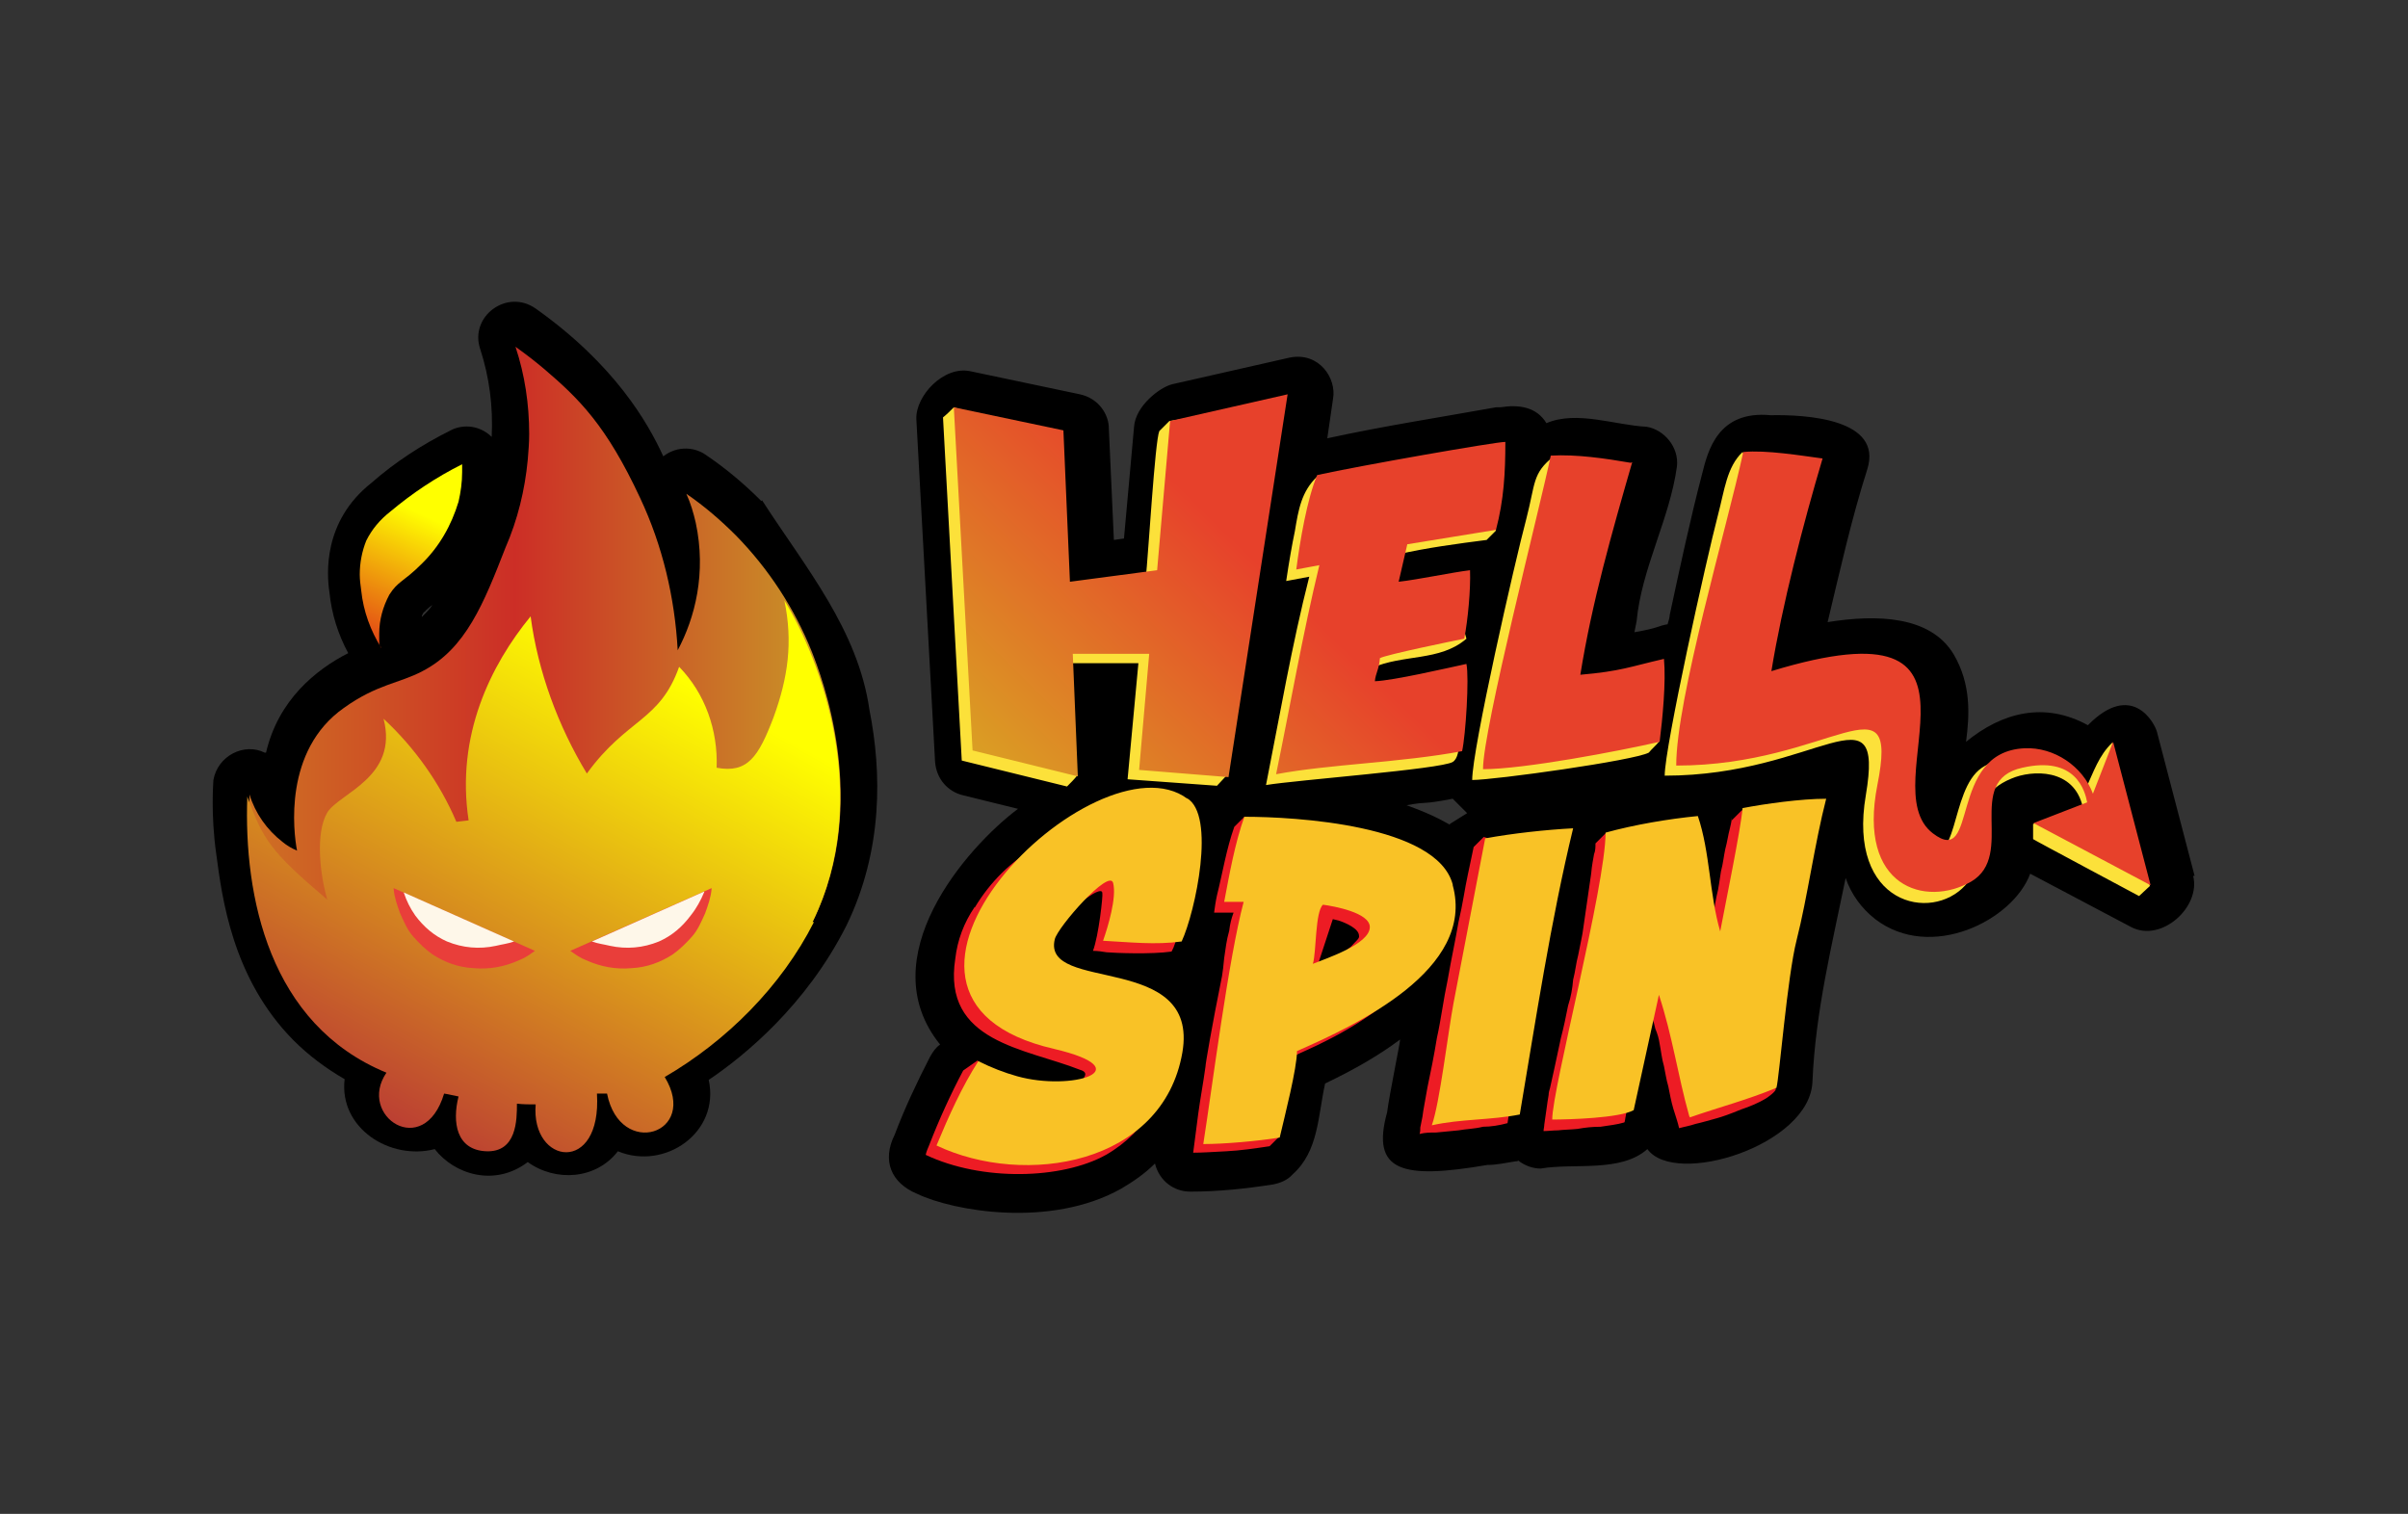
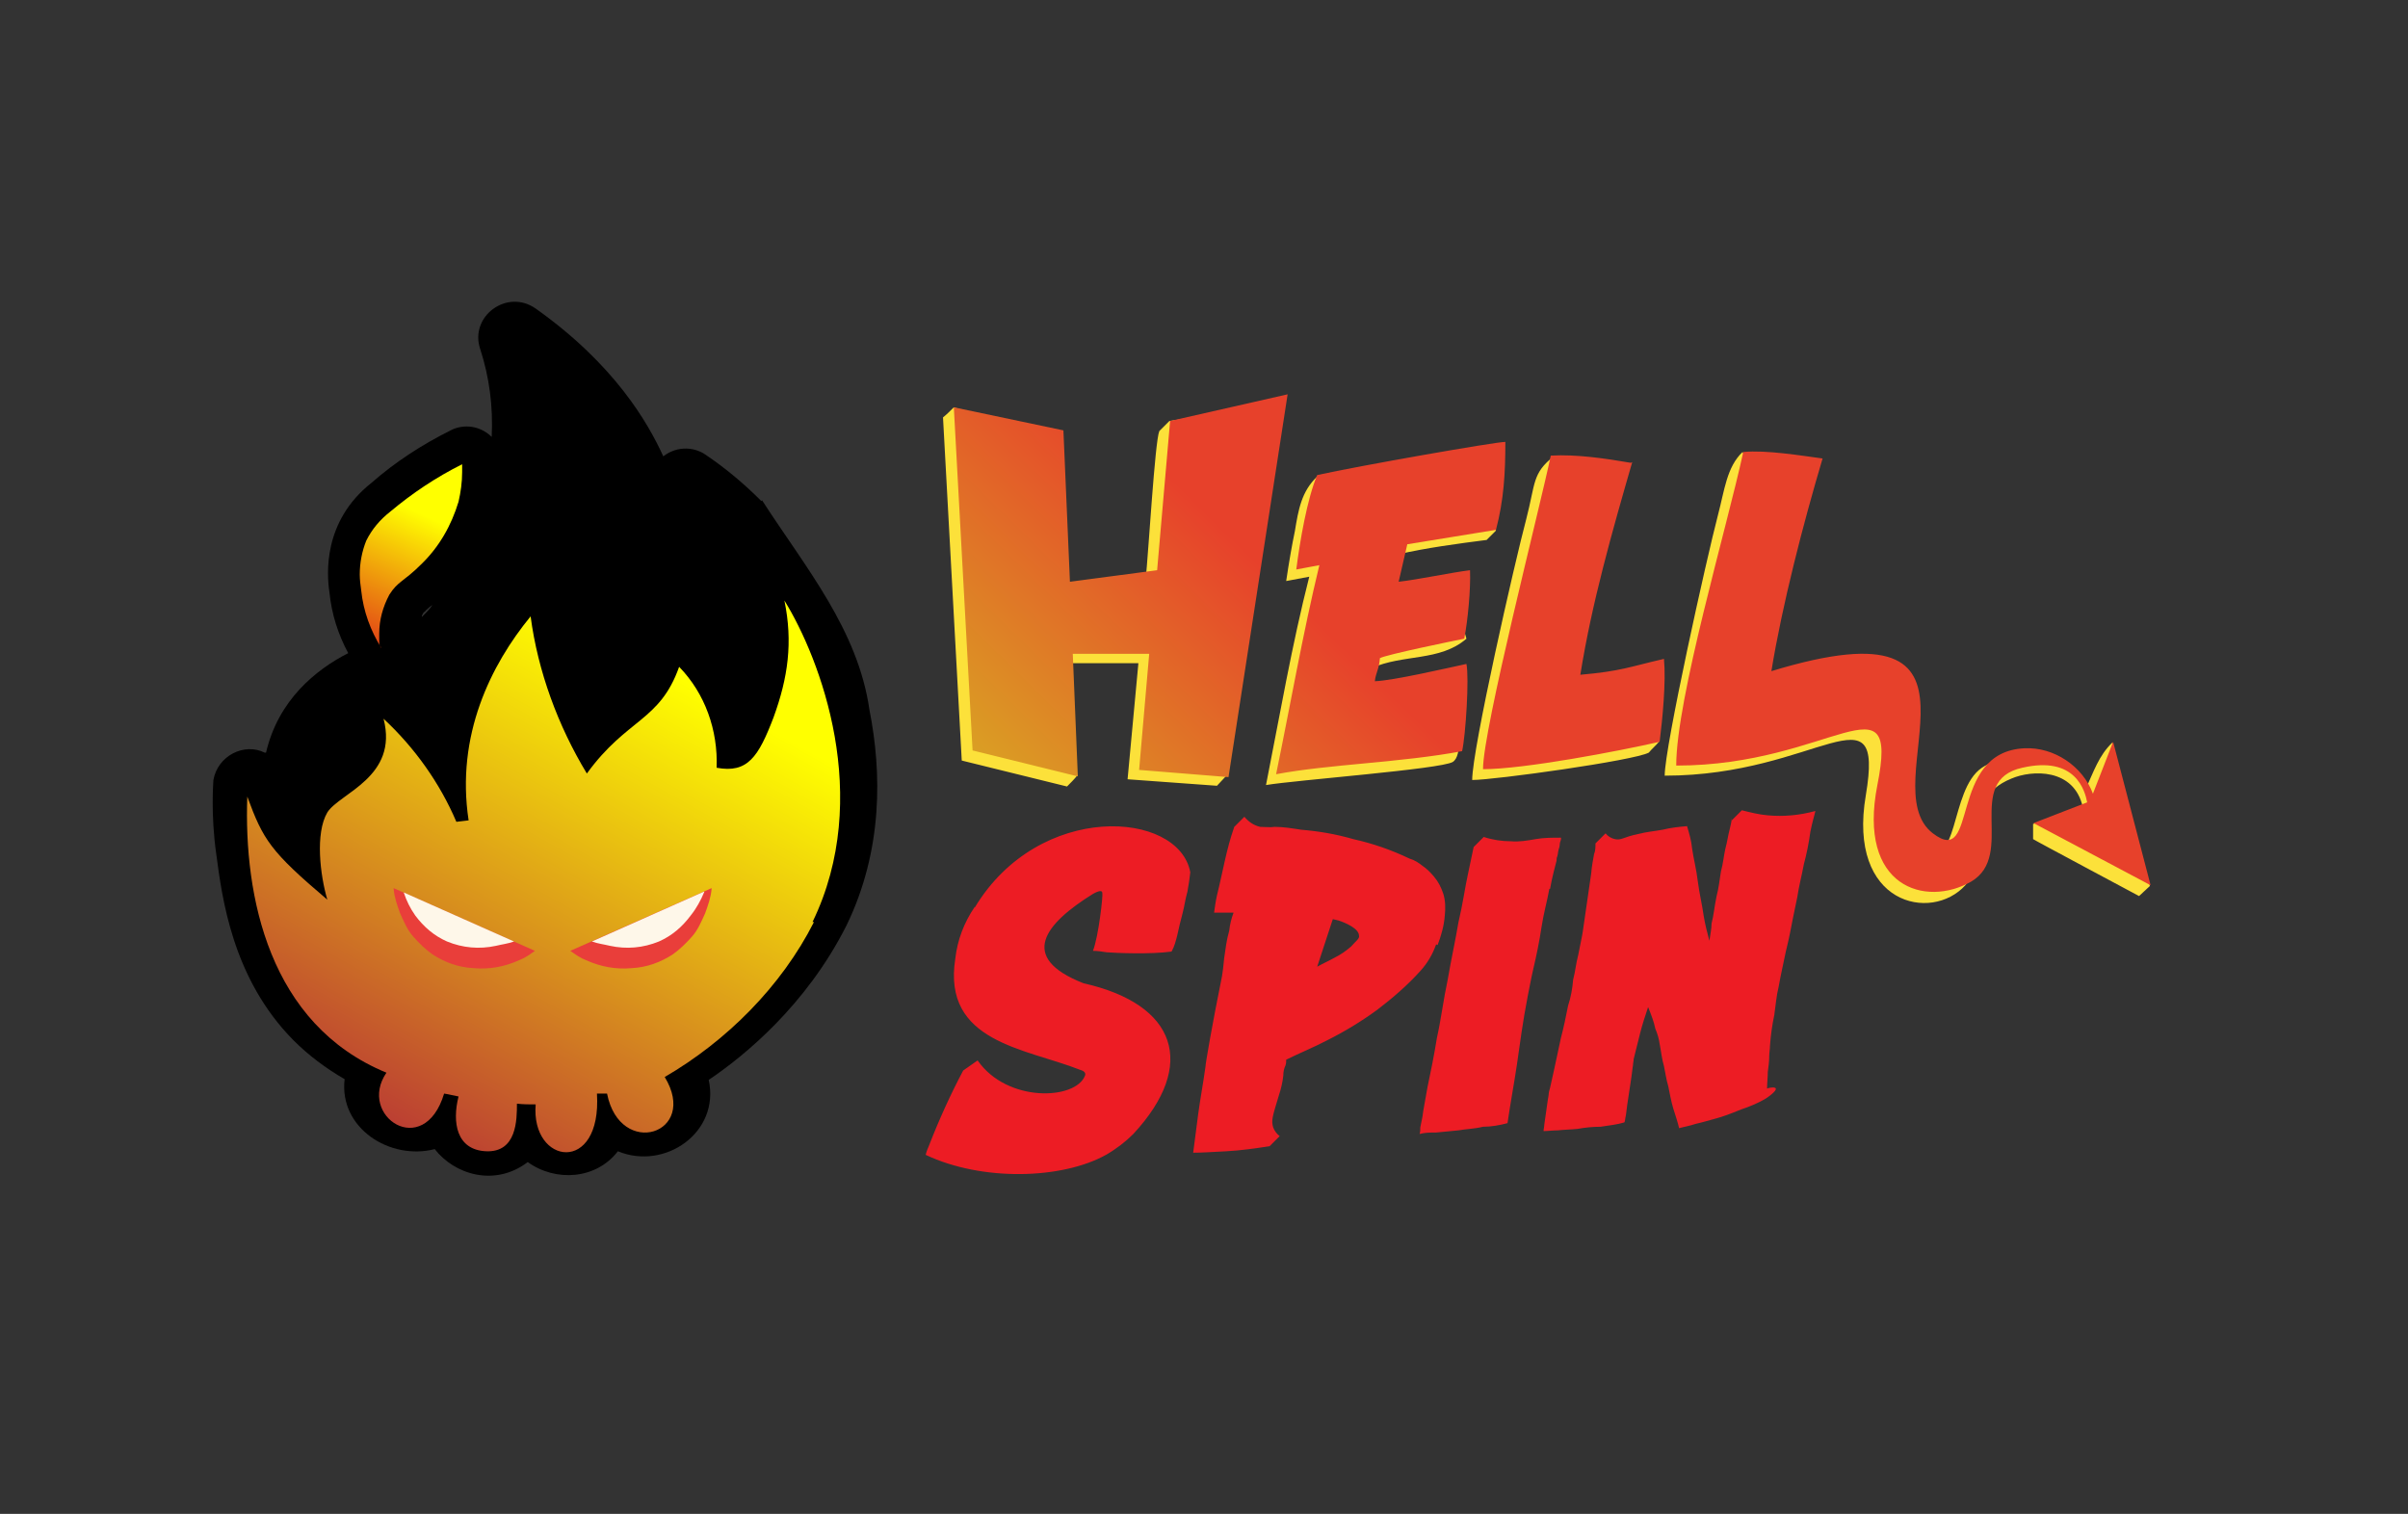
<svg xmlns="http://www.w3.org/2000/svg" viewBox="0 0 334 210">
  <rect x="0" y="0" width="334" height="210" fill="#333333" stroke="none" />
  <defs>
    <linearGradient id="A" x1="30.84" y1="103.46" x2="112.04" y2="103.46" gradientUnits="userSpaceOnUse">
      <stop offset="0" stop-color="#cf7823" />
      <stop offset=".5" stop-color="#cc2e26" />
      <stop offset="1" stop-color="#c99027" />
    </linearGradient>
    <linearGradient id="B" x1="164.8" y1="123.3" x2="147.7" y2="105.9" gradientTransform="translate(-261.2 448.7) scale(2.8 -2.8)" gradientUnits="userSpaceOnUse">
      <stop offset="0" stop-color="#e7412b" />
      <stop offset="1" stop-color="#d4cb20" />
    </linearGradient>
    <linearGradient id="C" x1="124.7" y1="127.9" x2="111.3" y2="103.9" gradientTransform="translate(-261.2 448.7) scale(2.8 -2.8)" gradientUnits="userSpaceOnUse">
      <stop offset="0" stop-color="#ff0" />
      <stop offset="1" stop-color="#b83535" />
    </linearGradient>
    <linearGradient id="D" x1="113.5" y1="135.1" x2="110" y2="127.5" gradientTransform="translate(-261.2 448.7) scale(2.8 -2.8)" gradientUnits="userSpaceOnUse">
      <stop offset="0" stop-color="#ff0" />
      <stop offset="1" stop-color="#db1b1b" />
    </linearGradient>
  </defs>
  <g image-rendering="optimizeQuality" shape-rendering="geometricPrecision" text-rendering="geometricPrecision">
    <path d="M105.6 69.5c-2.4-2.4-4.9-4.5-7.7-6.4-1.4-1-3.8-1.4-5.9.2-2.1-4.6-6.7-12.7-17.7-20.5-4-2.8-9.2 1.1-7.7 5.6 1.3 4 1.8 8 1.6 12.2-2-1.9-4.4-1.6-5.7-.9-4 2-7.7 4.4-11 7.3-6.7 5.3-6.2 12.6-5.8 15.2.3 3 1.2 5.8 2.6 8.4-4.5 2.3-9.7 6.5-11.4 13.8h-.2c-2.8-1.4-6.5.4-7.1 3.8 0 .2-.4 4.7.4 10.3.8 6 2.2 17.2 10.7 25.8 2.1 2.1 4.5 3.9 7.1 5.4-.8 6.8 6.3 11.3 12.5 9.7 2.7 3.5 8.3 5.3 12.9 1.8 3.9 2.8 9.5 2.4 12.5-1.5 6.5 2.7 14.2-2.6 12.6-9.9 4.9-3.3 13.5-10.3 19.1-21.4 5.1-10.5 4.9-21.3 3.2-29.9-1.6-11.2-8.9-19.8-14.9-29.1h0zM58.9 84.9q.1-.2.7-.7c.1-.1.3-.2.4-.3-.4.6-1 1.2-1.5 1.7 0-.3.2-.5.3-.7h0z" />
-     <path d="M44.3 142.1c-7.4-7.5-8.6-17.2-9.3-23-.3-2.2-.4-4.5-.4-6.7v-2.2c.8 2.6 2.4 4.9 4.6 6.6.6.5 1.3.9 2 1.2-.5-2.6-1.9-13.9 6.5-19.8 4.6-3.3 7.7-3.4 10.9-5.1 6-3.1 8.5-9.4 11.5-17.1 1.7-3.9 2.7-8 3.1-12.2.1-1.2.2-2.4.2-3.6 0-4.1-.6-8.2-1.9-12.1h0c1.4 1 2.7 2 4 3.1 4.8 4.1 8.6 7.8 13.3 17.9 3.1 6.6 4.8 13.8 5.2 21.1 2.4-4.5 4-10.7 2.5-17.7-.3-1.3-.7-2.7-1.3-4 2.5 1.7 4.8 3.7 6.9 5.8 4.5 4.6 8.1 10.1 10.5 16.1 1.3 3.3 8.2 20.9.2 37.3-6 11.8-15.8 18.7-20.7 21.5-19.3 3.4-35.9 1-48-7.1h0z" fill="url(#A)" />
-     <path d="M304.4 121.5l-5.2-19.9c-.3-1.3-3.5-7.2-9.6-1-6-3.3-11.9-1.8-16.9 2.3.5-3.8.7-8-1.7-12.1-3.2-5.4-10.7-5.6-17.5-4.5 1.7-7.1 3.3-14.3 5.5-21.2 2.2-7-8.5-7.6-13.4-7.5-7.3-.7-8.7 4.9-9.5 8.1-1.7 6.5-3.1 13.1-4.5 19.6 0 .4-.2.9-.3 1.3-1.3.2-1.1.5-4.6 1.1l.3-1.5c.7-7.4 4.6-14.2 5.6-21.5.3-2.7-1.8-5.1-4.2-5.5-4.3-.2-9.7-2.3-13.9-.5-1.4-2.3-3.9-2.6-6.4-2.2h-.6c-7.8 1.4-15.6 2.6-23.4 4.3l.8-5.5c.5-2.8-1.9-6.5-6-5.7l-16.3 3.7c-1.7.4-5.1 3-5.3 5.9l-1.4 15.5-1.4.2-.7-15.5c0-1.8-1.3-4.1-4-4.7l-15.2-3.2c-3.7-.8-7.6 3.4-7.5 6.6l2.6 47.6c.2 2.4 1.8 4.1 3.8 4.6l7.7 1.9c-7.2 5.4-20.5 20.7-10.8 32.7-.6.4-1 1-1.4 1.7-1.8 3.5-3.5 7.1-4.9 10.8-1.8 3.6-.5 6.7 3.1 8.2 5 2.4 18.5 4.8 28.3-.7 1.7-1 3.3-2.1 4.7-3.5.6 2.4 2.6 3.9 4.9 3.9 3.8 0 7.7-.4 11.5-1 1-.2 2-.6 2.7-1.4 3.6-3.2 3.5-8.1 4.5-12.6 4.2-2 7.6-4 10.4-6.1 0 .5-1.5 7.7-1.8 10.1-2.3 8.3 2.2 9.3 13.9 7.3 1.3 0 2.6-.3 3.9-.5.1 0 .3 0 .4-.1.9.7 2 1.1 3.1 1.1 4.6-.8 11.1.6 14.8-2.7 3.8 5.3 22.6-.5 22.9-9.4.4-9.6 2.7-18.9 4.6-28.2.8 2.3 2.2 4.2 4.1 5.7 7.7 5.9 19.1.2 21.5-6.3l14 7.4c4.2 2.2 9.7-2.8 8.6-7.1h0zm-103.3-7.1c-.1 0-1.8-1.2-6-2.7 3.3-.6 1.7 0 6.4-.9l2 2-2.4 1.5h0z" />
    <path d="M252.8 92.6c-2.7.3-5.7 1-8.6 1.9.8-5.3 4.6-23.9 7.1-29.5-2.8-.4-6-.9-8.9-.9l-.7-1.4c-2.2 2.1-2.5 5.3-3.4 8.7-1.6 6.1-7.4 32.2-7.4 36.2 21.3 0 30.5-12.8 27.9 2.7-2.6 15.2 9.1 17.7 13.8 12.5 3.4-3.8-1.2-11.7 6.4-14.8 2.8-1.2 8.7-1.5 9.9 4l-6.9 2.3v2.1c-.1 0 14.7 7.9 14.7 7.9.5-.5 1-.9 1.5-1.4L293 103c-1.9 1.8-2.6 4.1-3.7 6.4-2.9-5-10.5-5.5-14.4-2.9-4.6 3.1-3.1 15.1-8.3 10.5-8.5-7.4 8.7-27.4-13.8-24.4h0zM206.1 75l1.4-1.4c-1.2-2.9-.2-7.4-.2-10.7-6.8.4-18.7 4.4-24.6 3.2-2.2 2.1-2.6 4.6-3.1 7.6-.4 1.9-.8 4.2-1.2 6.9l3.2-.6c-2.4 9.4-4.1 19.3-6 28.9 4.2-.7 24.2-2.2 25.9-3.2 1.4-.9.7-4.7.8-7.8 0-1.4 0-3-.2-4.4-4.1.9-8.4 2.2-12.6 2.4.1-1.1.7-2.1.7-3.2 4.4-2 9.5-.9 13.2-4.1-.8-2.6-1-5.3-.7-8.1-3.4.4-6.4 1.2-9.9 1.6l1.1-5.2c3.9-.9 8.4-1.5 12.3-2h0zm15.3 2.3l3.4-11.6c-2.8-.4-6.1-.9-9-.9l-.3-1.5c-3 2.4-2.5 3.7-3.8 8.7-1.6 6-7.5 31.9-7.5 36.2 3.1 0 22.5-2.7 24.5-3.8.4-.5 1-1 1.4-1.5-2.2-2.3-.6-7.1-.9-10-3.8.9-7.8 1.7-11.6 2.2 1.1-5.9 2.2-12.2 3.9-17.9h0zm-48 6.9l3.7-28.1-14.9 2.3-1.4 1.4c-.6 1.4-1.5 16.8-1.9 20.7l-12 1.6-.9-20.9-13.7-4.7c-.5.5-1 1-1.5 1.4l2.6 47.6 14.6 3.6c.5-.5 1-1 1.4-1.5L147.3 92h10.6l-1.5 16.1 12.4.9 1.4-1.5 3.1-23.5h0z" fill="#fce13a" />
    <path d="M135.2 125.8c-1.5 2.2-2.4 4.6-2.7 7.2-1.8 11.6 9.7 12.4 17.3 15.4.7.2.8.5.7.8-1.3 3.4-10.8 3.8-14.9-2.1l-2 1.4c-1.7 3.2-3.3 6.7-4.7 10.3-.2.5-.4.9-.5 1.4 7.8 3.7 18.9 3.4 25 0 1.4-.8 2.7-1.8 3.8-2.9 8.9-9.6 6-18-6.9-20.9-9.2-3.6-5.3-8.3 1.3-12.4.9-.5 1.3-.5 1.3-.1.1.3-.5 5.9-1.3 8 .6 0 1.3.1 1.9.2 1.2.1 6.2.3 9-.1.4-.7.6-1.5.8-2.3.2-.9.4-1.8.7-2.9s.4-2.1.7-3.1c.2-1.1.3-1.8.4-2.7-1.6-8.6-21-9.9-29.9 4.9zm64 5.2c-.5 1.4-1.2 2.6-2.2 3.7-1.8 2-3.9 3.8-6 5.4-2.2 1.6-4.5 3-6.9 4.2-1.9 1-3.9 1.8-5.7 2.7 0 .3 0 .5-.1.8-.2.4-.3.9-.3 1.4-.1.9-.3 1.8-.6 2.7-.9 3-1.1 3.5-.8 4.5.2.5.5.9.9 1.2l-1.4 1.4c-2 .3-4 .6-6 .7-1.9.1-3.4.2-4.6.2l.7-5.4c.3-2.2.7-4.3 1-6.5 0-.4.9-5.7 2.3-12.6.1-.6.2-1.4.3-2.5.2-1.3.3-2.4.7-3.8.1-.9.3-1.7.6-2.5h-2.7c.1-.7.2-1.5.4-2.4.8-3.2 1.3-6.4 2.4-9.5l1.4-1.4c.6.7 1.3 1.2 2.2 1.4.7 0 1.4.1 2 0 1.2 0 2.4.2 3.7.4 2.4.2 4.8.6 7.2 1.3 2.7.6 5.3 1.5 7.8 2.7.7.2 1.3.6 1.8 1 .6.4 1.1.9 1.6 1.5.6.7 1 1.5 1.3 2.4.3 1 .3 2 .2 3-.1 1.4-.5 2.8-1 4.1h0zm-13.5-3.3c-.3-.1-3.8-.8-.8-.3l-2.2 6.7c.9-.5 1.6-.8 2.5-1.3.8-.4 1.5-.9 2.2-1.5.7-.8 1.2-1.1 1.1-1.5 0-1-1.9-1.8-2.8-2.1l-4.6-.7 4.6.7zm29.3-4.4c.3-1.7.7-3.1.9-3.9 0-.2 0-.4.1-.6.1-.3.1-.7.2-1 .2-.5.1-.7.2-1 .2-.5.1-.6.1-.6-1.2 0-2.4 0-3.5.2s-2.3.4-3.4.3c-1.3 0-2.6-.2-3.8-.6l-1.4 1.4c-.1.6-.4 1.8-.8 3.8-.4 1.8-.7 4.1-1.3 6.6-.4 2.4-1 5.1-1.5 8-.6 2.8-.9 5.4-1.5 8.1-.4 2.5-.9 4.9-1.3 6.8-.3 1.8-.6 3.2-.7 4.1l-.3 1.5c0 .3 0 .6-.1.9.8-.2 1.5-.2 2.3-.2l3.1-.3c1.1-.2 2.2-.2 3.4-.5 1.1 0 2.3-.2 3.4-.5.4-2.8.9-5.4 1.3-8.1.4-2.8.8-5.9 1.5-9.5.2-.9.4-2.2.8-3.9s.8-3.6 1.1-5.6.8-3.7 1.1-5.4h0zm25.2-9.9c0 .6-.2 1.2-.3 1.7-.2.7-.3 1.6-.6 2.7-.2.9-.3 2-.6 3.1-.2 1.2-.3 2.3-.6 3.4-.3 1.4-.4 2.7-.7 3.8 0 .8-.2 1.6-.3 2.4-.3-1.1-.6-2.3-.8-3.5-.2-1.5-.6-3.1-.8-4.7-.2-1.7-.6-3.2-.8-4.6-.1-1.1-.4-2.1-.7-3.1-1.1.1-2.2.2-3.4.5-1.1.2-2.3.3-3.4.6-2 .4-2.3.9-3.2.7-.5-.1-1-.4-1.3-.8l-1.4 1.4h0c0 .5 0 1-.2 1.5-.1.6-.3 1.5-.4 2.7l-1.1 7.6c-.1.9-.4 2.1-.7 3.7-.3 1.1-.4 2.3-.7 3.4-.1 1.2-.3 2.4-.7 3.6-.3 1.5-.6 3-1 4.5l-.9 4.2-.6 2.7c-.1.3-.2.7-.2 1-.1.6-.2 1.2-.3 2l-.3 2.1c0 .3-.1.6-.1.9.6 0 1.3-.1 2-.1.8-.1 1.7-.1 2.7-.2 1.1-.2 2.1-.3 3.2-.3 1.3-.2 2.3-.3 3.3-.6.1-.1.1-.5.2-.9.1-.5.1-.9.2-1.5l.3-2 .3-2c.1-.6.1-1 .2-1.5 0-.3.1-.6.1-.9l.9-3.6c.3-1.2.7-2.4 1.1-3.6.4 1 .8 2 1 3 .3.7.5 1.4.6 2.1.2 1 .3 2.1.6 3.1.2.9.3 1.8.6 2.8.2 1 .4 2.1.7 3.1s.6 1.8.8 2.7c.7-.2 1.4-.3 2.3-.6.9-.2 1.9-.5 3-.8.7-.2 1.6-.5 3.3-1.2 1.2-.4 2.4-.9 3.4-1.5.2-.1 1.6-1.1 1.4-1.4 0-.2-.7-.2-1.2 0 0-.8.1-1.5.1-2.3.1-.7.2-1.5.2-2.2 0-.5.1-.9.1-1.4.1-1.4.3-2.9.6-4.3.2-1.4.3-2.7.6-3.9.3-1.7.7-3.4 1-4.9.4-1.6.7-3.1 1-4.7l.6-2.9c.2-1.4.6-2.9.9-4.5.4-1.5.7-3 .9-4.5.3-1.5.6-2.4.7-2.9-2.2.6-4.4.8-6.6.6-1.2-.1-2.4-.4-3.6-.7l-1.4 1.4h0z" fill="#ed1c24" />
-     <path d="M164.7 110.8c-12.6-9.4-50.3 27.4-18.5 34.7 12.3 2.9 2.4 5.9-5.1 3.8-1.8-.5-3.6-1.2-5.4-2.1-2.3 3.6-4.1 7.6-5.8 11.7 12.2 5.8 31.4 2.7 34.1-12.9 2.4-14-19.5-8.2-17.7-15.7.4-1.7 7.6-9.9 8.1-7.8.5 2-.7 6-1.4 8 3.7.2 7.3.6 10.9.1 1.9-4.1 4.8-17.6.7-19.9h0zm69.7 44.2c4-1.4 7.9-2.4 12-4.1.4-1.4 1.5-15.4 2.8-20.5 1.5-5.9 2.5-13.4 4.1-19.6-3.5 0-8.5.7-11.6 1.3-.2 2.7-2.5 13.9-3.1 17.1-1.5-5.1-1.4-11-3.1-16-4.1.4-8.8 1.2-12.8 2.3 0 7.4-7.4 35.5-7.4 39.8 2.4 0 9.3-.2 11.3-1.3l3.5-16c1.9 5.8 2.6 11.1 4.2 16.8h0zm-32.8-15.8c-.8 4.3-1.9 13.8-3 16.9 4-.9 8.2-.7 12.2-1.5 2.2-13 4.3-26.9 7.4-39.7-3.8.2-8.4.7-12.2 1.4l-4.4 22.9zm-.1-16.5c-2.2-8.3-21.9-9.4-28.9-9.4-1.3 3.6-2.1 8.1-2.8 11.8h2.7c-2.1 7.9-4.3 25.3-5.6 33.6 2.9 0 7.5-.4 10.6-.9.7-3 2.4-9.6 2.4-12 8.2-3.6 24.8-11.3 21.6-23h0zm-11.5 5.9c0 2.4-6.2 4.4-7.9 5.1.5-1.6.3-7.2 1.4-8.2 1.5.2 6.5 1.1 6.5 3.1h0z" fill="#f9c226" />
    <g fill-rule="evenodd">
      <path d="M282 114.2l7.5-2.9c-.3-1.6-1.6-6.5-9-4.8-8.2 1.8-.8 12.1-7.1 15.8-6.3 3.6-15.8.8-13-13.4 3.1-15.6-6.4-2.7-27.9-2.7 0-9.3 7-32.9 9.3-43.5 3.2-.3 8 .5 11 .9-2.7 9.1-5.6 20.3-7.1 29.5 34.1-10.4 13.6 15.8 22.4 22.5 6.4 4.9 2-11.3 12.7-11.8 4.1-.2 8.1 2.5 9.5 6.3l2.8-7.2 5.2 19.9-16.2-8.6h0zM148.4 80.6l-.9-20.9-15.2-3.2 2.6 47.6 14.6 3.6-.7-17h10.6l-1.4 16.1 12.4 1 8.2-53.1-16.3 3.7-1.8 20.7-12.1 1.6h0zm28.6 26.8c7.4-1.4 17.3-1.6 25.8-3.2.5-2.2 1-10.2.6-12.1-2.8.6-10.1 2.3-12.7 2.4.1-1.1.6-1.7.7-3.2.9-.5 10.2-2.4 11.7-2.7.5-2.6.9-6.8.8-9.5-2.5.3-7.2 1.3-9.9 1.6l1.2-5.2 12.3-2c1.1-4.2 1.3-7.9 1.3-12.2-1.4 0-20.2 3.3-26.1 4.6-1.4 3.3-2.4 9.2-2.9 13.1l3.2-.6c-2.3 9.5-4 19.3-6 29h0zm49.2-43.2c-3.5-.6-7.5-1.2-11.1-1-1.5 7.2-9.4 37.9-9.4 43.5 5.7 0 18.8-2.5 24.5-3.8.4-3.2.9-8.3.6-11.5-4.8 1.1-5.9 1.7-11.6 2.2 1.6-10 4.4-19.8 7.2-29.5h0z" fill="url(#B)" />
      <path d="M112.9,127.9c-4.5,8.9-12.1,16.5-20.7,21.5,4.8,7.9-6.2,11.4-8,2.3h-1.4c.7,11.3-9.2,9.9-8.5,1.5-.9,0-1.7,0-2.6-.1,0,2.2,0,6.8-4.3,6.6-4.1-.2-4.7-4-3.8-7.6-.6-.1-1.3-.3-2-.4-2.8,9.3-12.1,3.1-8-2.9-16.3-6.7-19.8-24.5-19.3-38.3h0c2.2,6,3.2,7.6,11.1,14.3-1-3.4-1.7-9.2,0-12.1,1.7-2.7,9.9-4.9,7.8-13,4.3,4,7.8,8.9,10.1,14.3l1.7-.2c-1.8-11.8,3.1-21.6,8.6-28.3,1,7.6,3.8,15.2,7.8,21.8,5.6-7.7,10.1-7.2,12.8-14.8,3.6,3.7,5.4,8.8,5.2,14,4.3.8,5.8-1.5,7.9-7,2-5.5,2.7-10.4,1.5-16.2,5,8.1,12.3,27.3,3.9,44.6h0Z" fill="url(#C)" />
    </g>
    <path d="M54.6,123.2l19.6,8.7c-.7.5-1.4,1-2.2,1.3-2,.9-4.1,1.3-6.3,1.1-2.1-.1-4-.8-5.7-1.9-1-.7-1.9-1.6-2.7-2.5s-1.3-2.1-1.8-3.2c-.4-1.1-.8-2.2-.9-3.4h0Z" fill="#e93e3a" />
    <path d="M56,123.8l15.3,6.8c-.8.3-1.7.4-2.5.6-2.3.5-4.6.3-6.8-.6-1.8-.8-3.2-2-4.4-3.6-.7-1-1.2-2-1.6-3.2h0Z" fill="#fef7e9" />
    <path d="M98.7,123.2l-19.6,8.7c.7.5,1.4,1,2.2,1.3,2,.9,4.1,1.3,6.3,1.1,2.1-.1,4-.8,5.7-1.9,1-.7,1.9-1.6,2.7-2.5s1.3-2.1,1.8-3.2c.4-1.1.8-2.2.9-3.4h0Z" fill="#e93e3a" />
-     <path d="M97.6,123.7l-15.5,6.9c.8.3,1.7.4,2.5.6,2.3.5,4.6.3,6.8-.6,1.8-.8,3.2-2,4.4-3.6.8-1,1.4-2.1,1.9-3.3h0Z" fill="#fef7e9" />
+     <path d="M97.6,123.7l-15.5,6.9c.8.3,1.7.4,2.5.6,2.3.5,4.6.3,6.8-.6,1.8-.8,3.2-2,4.4-3.6.8-1,1.4-2.1,1.9-3.3Z" fill="#fef7e9" />
    <path d="M52.9 89.9c-1.5-2.4-2.5-5.1-2.8-8-.1-.7-.2-1.5-.2-2.2 0-1.6.3-3.2.9-4.7.8-1.6 1.9-2.9 3.3-4 3.1-2.6 6.4-4.8 10-6.6v1.1c0 1.4-.2 2.8-.5 4.1-1 3.3-2.7 6.3-5.2 8.7-2.4 2.4-3.2 2.3-4.4 4.2-.9 1.7-1.4 3.5-1.4 5.4s0 1.3.2 1.9h0z" fill-rule="evenodd" fill="url(#D)" />
  </g>
</svg>